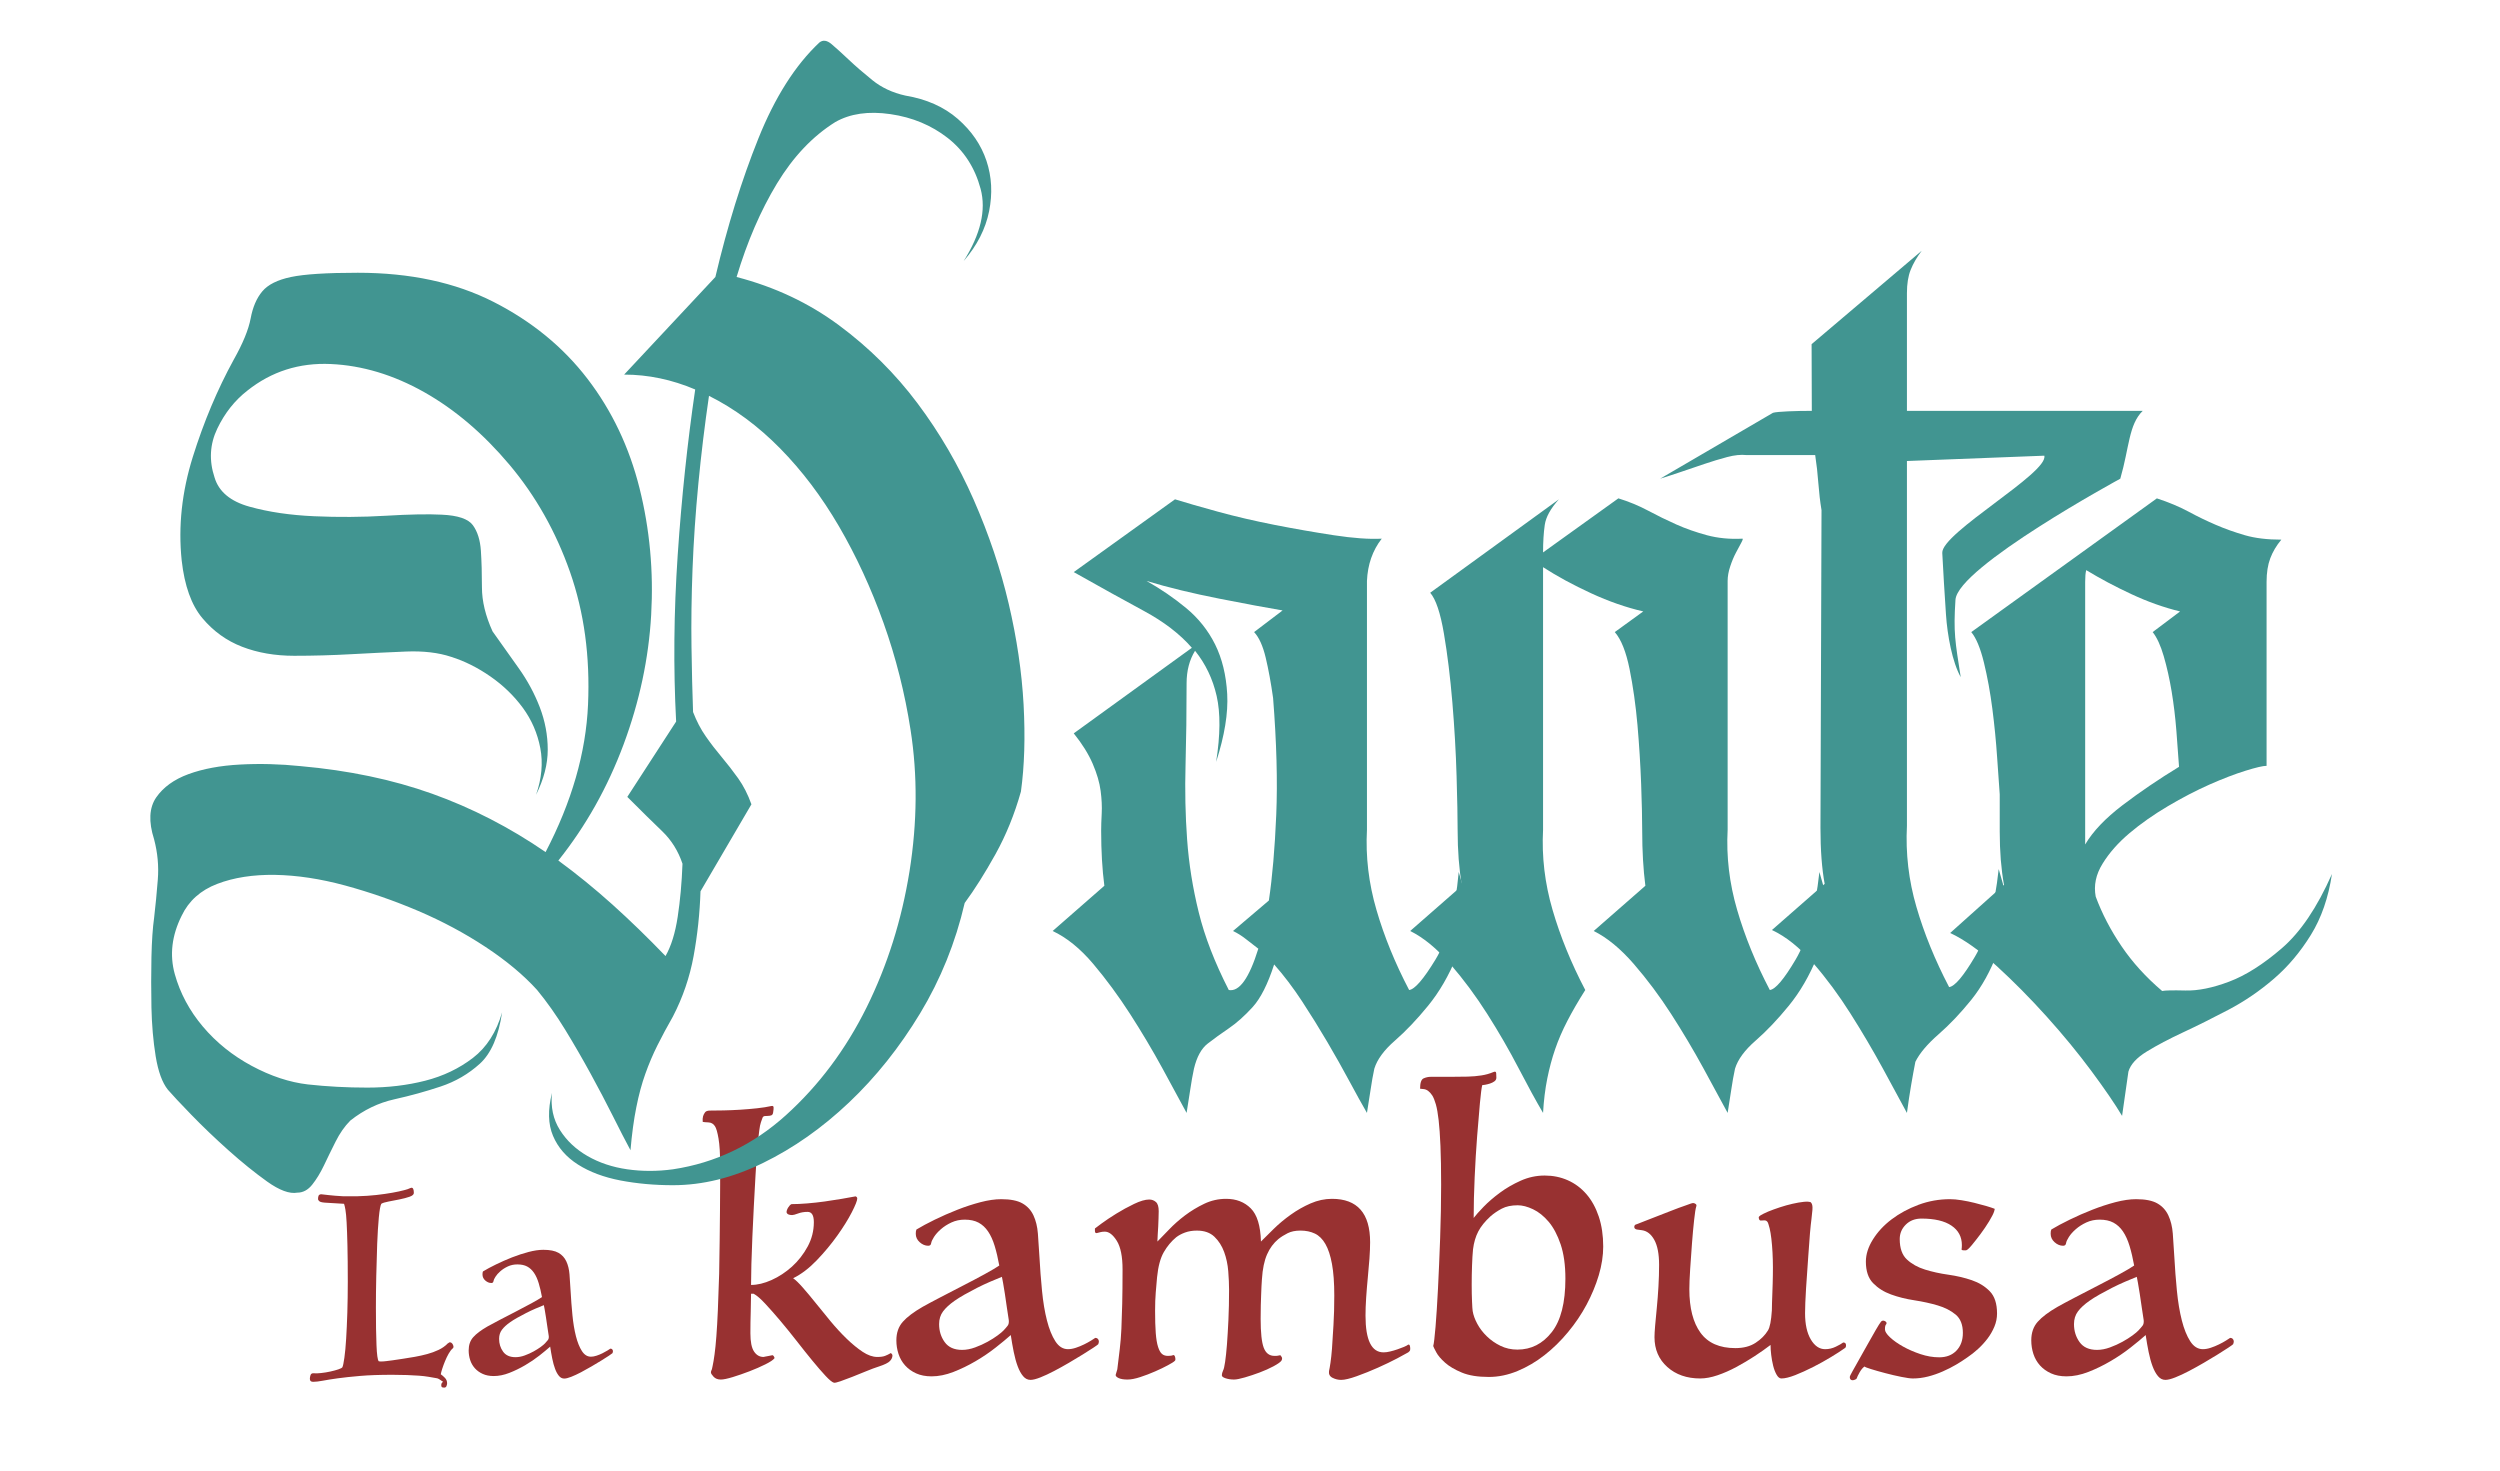
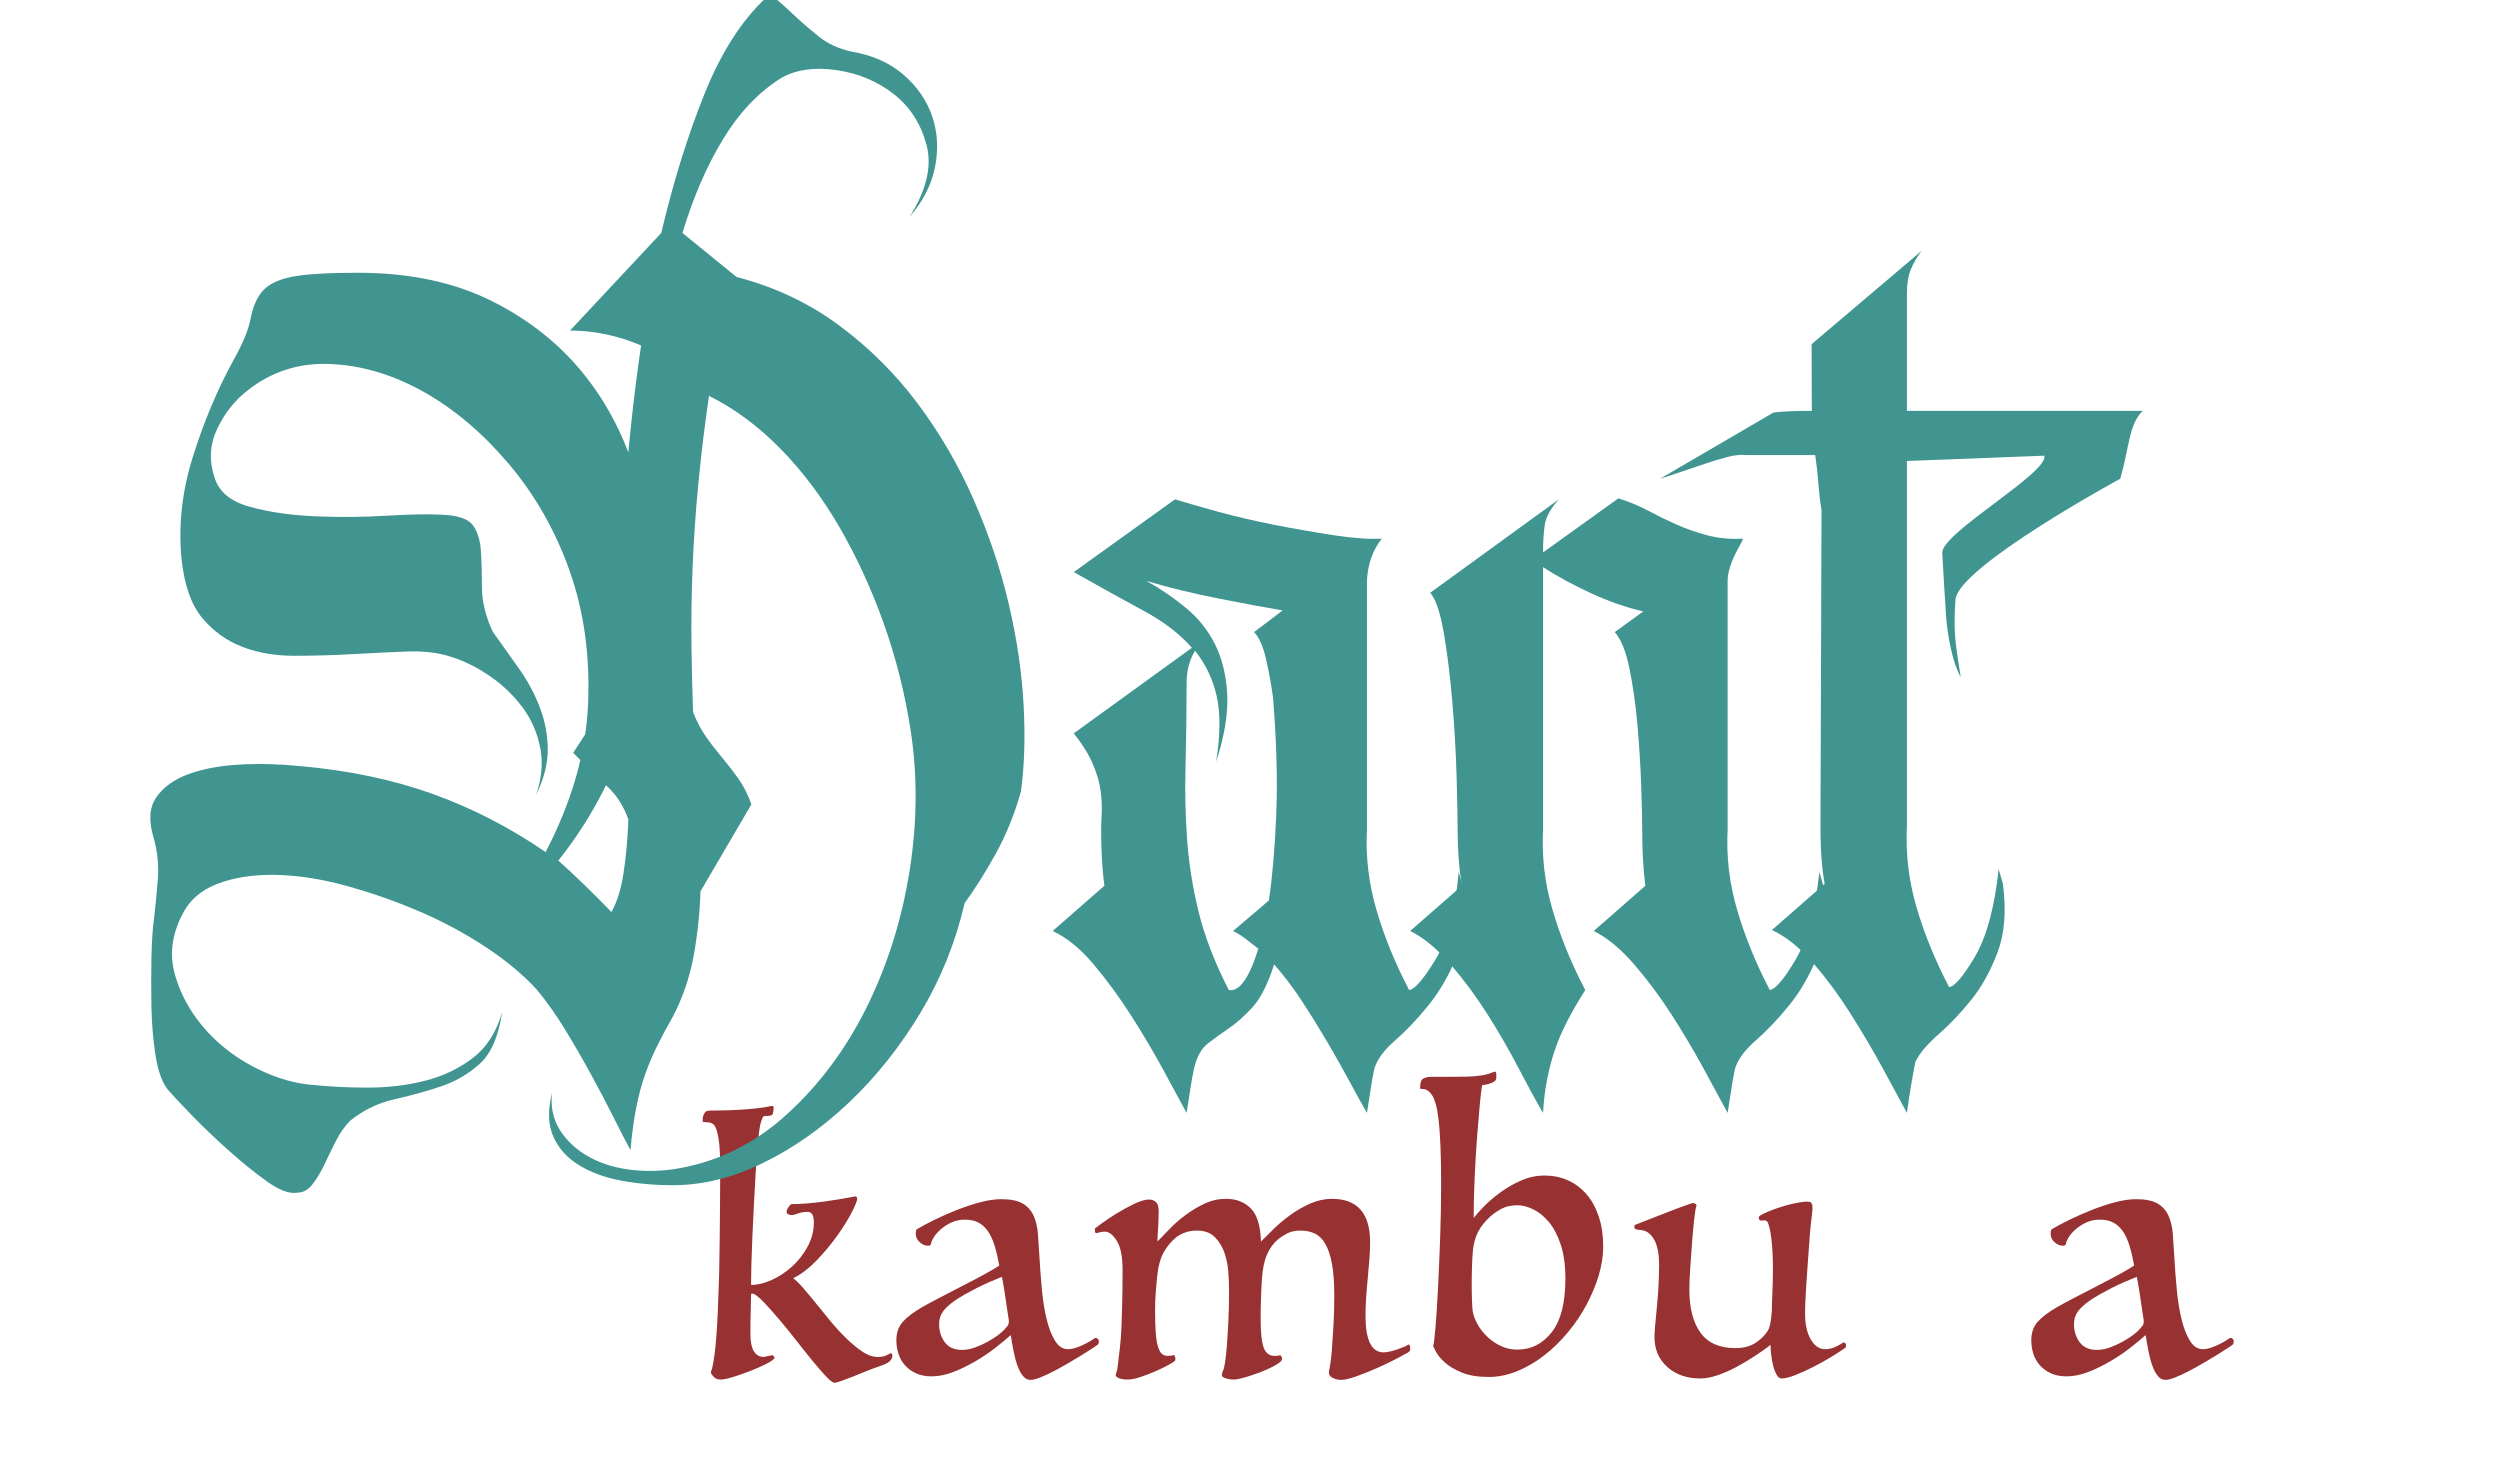
<svg xmlns="http://www.w3.org/2000/svg" style="fill-rule:evenodd;clip-rule:evenodd;stroke-linejoin:round;stroke-miterlimit:2;" xml:space="preserve" version="1.1" viewBox="0 0 119 70" height="100%" width="100%">
-   <rect style="fill:none;" height="70" width="118.864" y="0" x="0" id="Tavola-da-disegno1" />
  <g>
-     <path style="fill:#983131;fill-rule:nonzero;" d="M15.574,57.253c-0.194,-0.008 -0.314,-0.03 -0.363,-0.066c-0.048,-0.036 -0.072,-0.074 -0.072,-0.114c-0,-0.055 0.007,-0.105 0.022,-0.149c0.015,-0.044 0.056,-0.07 0.123,-0.078c0.082,0.008 0.206,0.022 0.373,0.042c0.168,0.02 0.392,0.038 0.675,0.054l0.669,-0c0.327,-0.008 0.631,-0.028 0.914,-0.06c0.282,-0.032 0.535,-0.068 0.758,-0.108c0.223,-0.04 0.409,-0.08 0.558,-0.12c0.148,-0.04 0.252,-0.075 0.312,-0.107l0.011,-0c0.007,-0 0.013,-0.002 0.017,-0.006c0.003,-0.004 0.009,-0.006 0.017,-0.006c0.074,-0 0.111,0.083 0.111,0.251c0,0.072 -0.069,0.132 -0.206,0.18c-0.138,0.047 -0.296,0.089 -0.474,0.125c-0.178,0.036 -0.353,0.07 -0.524,0.102c-0.171,0.032 -0.286,0.068 -0.346,0.108c-0.044,0.08 -0.083,0.297 -0.117,0.652c-0.033,0.355 -0.059,0.774 -0.078,1.257c-0.018,0.483 -0.033,0.995 -0.044,1.538c-0.012,0.543 -0.017,1.041 -0.017,1.496c-0,0.735 0.009,1.329 0.028,1.784c0.018,0.455 0.054,0.71 0.106,0.766c0.022,0.008 0.063,0.012 0.122,0.012c0.067,-0 0.147,-0.006 0.24,-0.018c0.093,-0.012 0.187,-0.024 0.284,-0.036c0.097,-0.012 0.192,-0.026 0.285,-0.042c0.093,-0.016 0.172,-0.028 0.239,-0.036c0.171,-0.024 0.355,-0.054 0.552,-0.09c0.197,-0.035 0.392,-0.079 0.586,-0.131c0.193,-0.052 0.373,-0.118 0.54,-0.198c0.168,-0.079 0.31,-0.179 0.43,-0.299c0.007,-0.016 0.012,-0.022 0.016,-0.018c0.004,0.004 0.009,0.002 0.017,-0.006c0.03,-0.032 0.063,-0.044 0.1,-0.036c0.038,0.008 0.069,0.03 0.095,0.066c0.026,0.036 0.043,0.076 0.05,0.12c0.008,0.044 -0.004,0.077 -0.033,0.101c-0.067,0.056 -0.132,0.14 -0.195,0.252c-0.063,0.112 -0.121,0.231 -0.173,0.359c-0.052,0.128 -0.097,0.249 -0.134,0.365c-0.037,0.116 -0.059,0.202 -0.067,0.257c0.06,0.04 0.125,0.096 0.195,0.168c0.071,0.072 0.106,0.16 0.106,0.263c0,0.032 -0.009,0.074 -0.028,0.126c-0.018,0.052 -0.057,0.078 -0.117,0.078c-0.015,-0 -0.041,-0.004 -0.078,-0.012c-0.037,-0.008 -0.055,-0.044 -0.055,-0.108c-0,-0.072 0.029,-0.124 0.089,-0.156c-0.03,-0.016 -0.071,-0.043 -0.123,-0.083c-0.052,-0.04 -0.104,-0.068 -0.156,-0.084c-0.134,-0.024 -0.272,-0.048 -0.413,-0.072c-0.141,-0.024 -0.295,-0.042 -0.462,-0.054c-0.167,-0.012 -0.355,-0.022 -0.563,-0.03c-0.208,-0.008 -0.443,-0.012 -0.703,-0.012c-0.602,0 -1.113,0.018 -1.533,0.054c-0.42,0.036 -0.775,0.074 -1.065,0.114c-0.289,0.04 -0.527,0.078 -0.713,0.114c-0.186,0.035 -0.338,0.053 -0.457,0.053c-0.104,0 -0.156,-0.047 -0.156,-0.143c-0,-0.056 0.011,-0.116 0.033,-0.18c0.022,-0.064 0.074,-0.091 0.156,-0.084c0.089,0.009 0.206,0.005 0.351,-0.012c0.145,-0.015 0.29,-0.039 0.435,-0.071c0.145,-0.032 0.272,-0.066 0.379,-0.102c0.108,-0.036 0.173,-0.07 0.195,-0.102c0.03,-0.064 0.062,-0.215 0.095,-0.455c0.034,-0.239 0.062,-0.54 0.084,-0.903c0.022,-0.363 0.041,-0.776 0.056,-1.239c0.014,-0.463 0.022,-0.954 0.022,-1.473c-0,-0.702 -0.006,-1.28 -0.017,-1.735c-0.011,-0.455 -0.024,-0.818 -0.039,-1.09c-0.015,-0.271 -0.033,-0.47 -0.056,-0.598c-0.022,-0.128 -0.044,-0.223 -0.066,-0.287l-0.803,-0.048Z" />
-     <path style="fill:#983131;fill-rule:nonzero;" d="M26.121,63.597c-0.022,-0.136 -0.045,-0.283 -0.067,-0.443c-0.022,-0.16 -0.045,-0.311 -0.067,-0.455c-0.022,-0.143 -0.043,-0.267 -0.061,-0.371c-0.019,-0.103 -0.032,-0.171 -0.039,-0.203c-0.119,0.048 -0.253,0.103 -0.402,0.167c-0.149,0.064 -0.297,0.134 -0.445,0.21c-0.149,0.076 -0.291,0.151 -0.424,0.227c-0.134,0.076 -0.246,0.146 -0.335,0.21c-0.171,0.119 -0.301,0.239 -0.39,0.359c-0.089,0.119 -0.134,0.263 -0.134,0.431c0,0.231 0.063,0.435 0.19,0.61c0.126,0.176 0.323,0.263 0.591,0.263c0.141,0 0.288,-0.027 0.44,-0.083c0.152,-0.056 0.294,-0.12 0.424,-0.192c0.13,-0.072 0.243,-0.144 0.34,-0.215c0.096,-0.072 0.163,-0.128 0.2,-0.168c0.06,-0.064 0.106,-0.118 0.14,-0.161c0.033,-0.044 0.046,-0.106 0.039,-0.186m-0.323,-1.855c-0.045,-0.248 -0.097,-0.469 -0.157,-0.665c-0.059,-0.195 -0.133,-0.359 -0.223,-0.49c-0.089,-0.132 -0.197,-0.232 -0.323,-0.3c-0.126,-0.068 -0.282,-0.101 -0.468,-0.101c-0.164,-0 -0.314,0.031 -0.452,0.095c-0.137,0.064 -0.256,0.14 -0.356,0.228c-0.101,0.087 -0.179,0.175 -0.234,0.263c-0.056,0.088 -0.088,0.156 -0.095,0.204c-0.008,0.064 -0.041,0.095 -0.101,0.095c-0.104,0 -0.2,-0.04 -0.29,-0.119c-0.089,-0.08 -0.133,-0.176 -0.133,-0.288c-0,-0.064 0.007,-0.111 0.022,-0.143c0.171,-0.104 0.379,-0.216 0.624,-0.335c0.246,-0.12 0.5,-0.232 0.764,-0.336c0.264,-0.103 0.526,-0.189 0.786,-0.257c0.26,-0.068 0.494,-0.102 0.702,-0.102c0.313,0 0.552,0.048 0.72,0.144c0.167,0.096 0.291,0.231 0.373,0.407c0.082,0.175 0.132,0.381 0.151,0.616c0.018,0.236 0.035,0.489 0.05,0.76c0.022,0.407 0.052,0.8 0.089,1.179c0.037,0.38 0.093,0.715 0.167,1.006c0.074,0.291 0.169,0.527 0.284,0.706c0.116,0.18 0.259,0.27 0.43,0.27c0.081,-0 0.171,-0.016 0.267,-0.048c0.097,-0.032 0.19,-0.07 0.279,-0.114c0.089,-0.044 0.169,-0.088 0.24,-0.132c0.07,-0.044 0.117,-0.073 0.139,-0.09c0.067,0 0.108,0.036 0.123,0.108c-0,0.04 -0.008,0.076 -0.023,0.108c-0.015,0.016 -0.07,0.056 -0.167,0.12c-0.097,0.063 -0.215,0.139 -0.357,0.227c-0.141,0.088 -0.297,0.182 -0.468,0.281c-0.171,0.1 -0.34,0.194 -0.507,0.282c-0.167,0.088 -0.322,0.159 -0.463,0.215c-0.141,0.056 -0.253,0.084 -0.334,0.084c-0.097,-0 -0.181,-0.042 -0.251,-0.126c-0.071,-0.084 -0.132,-0.195 -0.184,-0.335c-0.052,-0.14 -0.097,-0.301 -0.134,-0.485c-0.037,-0.183 -0.071,-0.375 -0.1,-0.574c-0.134,0.119 -0.305,0.261 -0.513,0.425c-0.208,0.163 -0.435,0.317 -0.68,0.46c-0.246,0.144 -0.496,0.266 -0.753,0.366c-0.256,0.1 -0.503,0.149 -0.741,0.149c-0.201,0 -0.376,-0.034 -0.524,-0.102c-0.149,-0.067 -0.273,-0.157 -0.374,-0.269c-0.1,-0.112 -0.174,-0.241 -0.223,-0.389c-0.048,-0.148 -0.072,-0.301 -0.072,-0.461c-0,-0.255 0.072,-0.465 0.217,-0.628c0.145,-0.164 0.37,-0.333 0.675,-0.509c0.141,-0.08 0.338,-0.185 0.591,-0.317c0.252,-0.132 0.511,-0.265 0.775,-0.401c0.263,-0.136 0.508,-0.265 0.735,-0.389c0.227,-0.124 0.392,-0.222 0.497,-0.293" />
    <path style="fill:#983131;fill-rule:nonzero;" d="M35.75,61.583c0,0.224 -0.005,0.504 -0.015,0.84c-0.011,0.336 -0.016,0.684 -0.016,1.042c0,0.403 0.057,0.692 0.172,0.865c0.115,0.174 0.266,0.261 0.454,0.261c0.01,-0 0.036,-0.006 0.078,-0.017c0.042,-0.011 0.086,-0.02 0.133,-0.025c0.047,-0.006 0.092,-0.014 0.133,-0.026c0.042,-0.011 0.068,-0.016 0.079,-0.016c0.02,-0 0.044,0.019 0.07,0.059c0.026,0.039 0.034,0.07 0.023,0.092c-0.062,0.078 -0.206,0.174 -0.43,0.285c-0.224,0.112 -0.475,0.222 -0.751,0.328c-0.277,0.107 -0.543,0.199 -0.798,0.277c-0.256,0.078 -0.446,0.118 -0.571,0.118c-0.147,-0 -0.261,-0.045 -0.345,-0.135c-0.083,-0.089 -0.125,-0.156 -0.125,-0.201c0,-0.034 0.003,-0.056 0.008,-0.067c0.005,-0.011 0.01,-0.023 0.016,-0.034c0.005,-0.011 0.013,-0.031 0.023,-0.059c0.01,-0.028 0.021,-0.075 0.031,-0.142c0.032,-0.146 0.063,-0.334 0.094,-0.563c0.032,-0.23 0.06,-0.516 0.086,-0.857c0.026,-0.342 0.05,-0.756 0.071,-1.243c0.02,-0.488 0.041,-1.068 0.062,-1.739c0.011,-0.527 0.019,-1.045 0.024,-1.555c0.005,-0.509 0.01,-0.988 0.015,-1.436c0.006,-0.448 0.008,-0.86 0.008,-1.235l0,-0.949c0,-0.538 -0.026,-0.958 -0.078,-1.26c-0.052,-0.303 -0.109,-0.498 -0.172,-0.588c-0.073,-0.112 -0.175,-0.171 -0.305,-0.177c-0.131,-0.005 -0.222,-0.014 -0.274,-0.025c-0.011,-0.101 -0.005,-0.19 0.016,-0.269c0.02,-0.067 0.052,-0.128 0.094,-0.185c0.041,-0.055 0.119,-0.084 0.234,-0.084c0.188,0 0.407,-0.002 0.658,-0.008c0.25,-0.005 0.511,-0.017 0.782,-0.033c0.271,-0.017 0.537,-0.04 0.798,-0.068c0.261,-0.028 0.49,-0.064 0.689,-0.109c0.062,-0.011 0.096,0.008 0.101,0.059c0.005,0.05 -0.002,0.137 -0.023,0.26c-0.011,0.067 -0.039,0.11 -0.086,0.126c-0.047,0.017 -0.099,0.026 -0.157,0.026c-0.057,-0 -0.109,0.002 -0.156,0.008c-0.047,0.006 -0.081,0.031 -0.102,0.076c-0.021,0.056 -0.047,0.128 -0.078,0.218c-0.032,0.09 -0.058,0.218 -0.078,0.386c-0.032,0.225 -0.063,0.524 -0.094,0.899c-0.031,0.376 -0.06,0.793 -0.086,1.252c-0.026,0.459 -0.053,0.941 -0.079,1.445c-0.026,0.504 -0.049,0.991 -0.07,1.461c-0.021,0.471 -0.037,0.908 -0.047,1.311c-0.011,0.403 -0.016,0.734 -0.016,0.991c0.303,0 0.629,-0.078 0.979,-0.235c0.349,-0.157 0.672,-0.37 0.97,-0.638c0.297,-0.269 0.545,-0.586 0.743,-0.95c0.198,-0.363 0.297,-0.753 0.297,-1.167c0,-0.325 -0.099,-0.488 -0.297,-0.488c-0.167,0 -0.318,0.025 -0.454,0.076c-0.135,0.05 -0.229,0.076 -0.282,0.076c-0.156,-0 -0.245,-0.045 -0.266,-0.135c0,-0.067 0.026,-0.143 0.079,-0.227c0.052,-0.084 0.104,-0.137 0.156,-0.159c0.219,-0 0.467,-0.011 0.743,-0.034c0.277,-0.022 0.556,-0.053 0.838,-0.092c0.281,-0.039 0.553,-0.081 0.814,-0.126c0.26,-0.045 0.479,-0.084 0.657,-0.118c0.052,0.023 0.078,0.056 0.078,0.101c-0,0.101 -0.086,0.319 -0.258,0.655c-0.172,0.336 -0.402,0.706 -0.689,1.109c-0.287,0.403 -0.613,0.796 -0.978,1.176c-0.365,0.381 -0.741,0.667 -1.127,0.857c0.115,0.078 0.267,0.224 0.454,0.437c0.188,0.213 0.394,0.459 0.618,0.739c0.225,0.28 0.462,0.571 0.712,0.874c0.251,0.302 0.506,0.579 0.767,0.831c0.261,0.252 0.514,0.46 0.759,0.622c0.245,0.162 0.478,0.244 0.697,0.244c0.156,-0 0.279,-0.017 0.367,-0.051c0.089,-0.033 0.18,-0.078 0.274,-0.134c0.052,0.033 0.079,0.073 0.079,0.117c-0,0.09 -0.04,0.177 -0.118,0.261c-0.078,0.084 -0.253,0.171 -0.524,0.26c-0.177,0.056 -0.381,0.132 -0.61,0.227c-0.23,0.095 -0.452,0.185 -0.666,0.269c-0.213,0.084 -0.401,0.154 -0.563,0.21c-0.162,0.056 -0.263,0.078 -0.305,0.067c-0.084,-0.023 -0.217,-0.132 -0.399,-0.327c-0.183,-0.196 -0.391,-0.437 -0.626,-0.723c-0.235,-0.286 -0.485,-0.599 -0.751,-0.941c-0.266,-0.341 -0.527,-0.663 -0.783,-0.966c-0.256,-0.302 -0.493,-0.571 -0.712,-0.806c-0.219,-0.236 -0.401,-0.392 -0.547,-0.471l-0.126,0Z" />
    <path style="fill:#983131;fill-rule:nonzero;" d="M48.019,62.843c-0.031,-0.19 -0.062,-0.397 -0.094,-0.621c-0.031,-0.224 -0.062,-0.437 -0.093,-0.639c-0.032,-0.201 -0.06,-0.375 -0.086,-0.521c-0.026,-0.145 -0.045,-0.24 -0.055,-0.285c-0.167,0.067 -0.355,0.146 -0.564,0.235c-0.208,0.09 -0.417,0.188 -0.626,0.294c-0.208,0.107 -0.406,0.213 -0.594,0.319c-0.188,0.107 -0.344,0.205 -0.47,0.294c-0.24,0.168 -0.422,0.336 -0.548,0.504c-0.125,0.168 -0.187,0.37 -0.187,0.605c-0,0.325 0.088,0.611 0.266,0.857c0.177,0.246 0.454,0.37 0.829,0.37c0.198,-0 0.405,-0.04 0.618,-0.118c0.214,-0.078 0.412,-0.168 0.595,-0.269c0.183,-0.101 0.342,-0.202 0.477,-0.302c0.136,-0.101 0.23,-0.179 0.282,-0.236c0.084,-0.089 0.149,-0.165 0.196,-0.226c0.047,-0.062 0.065,-0.149 0.054,-0.261m-0.453,-2.604c-0.063,-0.347 -0.136,-0.658 -0.219,-0.932c-0.084,-0.275 -0.188,-0.504 -0.314,-0.689c-0.125,-0.185 -0.276,-0.325 -0.453,-0.42c-0.178,-0.095 -0.397,-0.143 -0.658,-0.143c-0.229,0 -0.44,0.045 -0.633,0.134c-0.193,0.09 -0.36,0.196 -0.501,0.32c-0.141,0.123 -0.25,0.246 -0.329,0.369c-0.078,0.124 -0.122,0.219 -0.133,0.286c-0.01,0.09 -0.057,0.134 -0.141,0.134c-0.146,0 -0.281,-0.056 -0.406,-0.168c-0.126,-0.112 -0.188,-0.246 -0.188,-0.403c-0,-0.09 0.01,-0.157 0.031,-0.202c0.24,-0.145 0.532,-0.302 0.876,-0.47c0.345,-0.168 0.702,-0.325 1.072,-0.47c0.37,-0.146 0.738,-0.266 1.104,-0.362c0.365,-0.095 0.693,-0.142 0.986,-0.142c0.438,-0 0.774,0.067 1.009,0.201c0.235,0.134 0.409,0.325 0.524,0.571c0.115,0.247 0.185,0.535 0.211,0.866c0.026,0.33 0.05,0.686 0.071,1.067c0.031,0.571 0.073,1.123 0.125,1.654c0.052,0.532 0.13,1.003 0.235,1.412c0.104,0.409 0.237,0.739 0.399,0.991c0.161,0.252 0.362,0.378 0.602,0.378c0.115,0 0.24,-0.022 0.376,-0.067c0.135,-0.045 0.266,-0.098 0.391,-0.16c0.125,-0.061 0.237,-0.123 0.337,-0.185c0.099,-0.061 0.164,-0.103 0.195,-0.126c0.094,0 0.151,0.051 0.172,0.152c0,0.056 -0.01,0.106 -0.031,0.151c-0.021,0.022 -0.099,0.078 -0.235,0.168c-0.135,0.09 -0.302,0.196 -0.501,0.319c-0.198,0.124 -0.417,0.255 -0.657,0.395c-0.24,0.14 -0.477,0.272 -0.712,0.395c-0.235,0.123 -0.451,0.224 -0.649,0.302c-0.198,0.078 -0.355,0.118 -0.47,0.118c-0.135,-0 -0.253,-0.059 -0.352,-0.177c-0.099,-0.117 -0.185,-0.274 -0.258,-0.47c-0.073,-0.196 -0.136,-0.423 -0.188,-0.68c-0.052,-0.258 -0.099,-0.527 -0.141,-0.807c-0.188,0.168 -0.428,0.367 -0.72,0.596c-0.292,0.23 -0.61,0.446 -0.954,0.647c-0.344,0.202 -0.697,0.373 -1.056,0.513c-0.361,0.14 -0.707,0.21 -1.041,0.21c-0.282,-0 -0.527,-0.048 -0.736,-0.143c-0.209,-0.095 -0.383,-0.221 -0.524,-0.378c-0.141,-0.157 -0.245,-0.339 -0.313,-0.546c-0.068,-0.207 -0.102,-0.423 -0.102,-0.647c0,-0.358 0.102,-0.652 0.306,-0.882c0.203,-0.23 0.519,-0.468 0.946,-0.714c0.198,-0.112 0.475,-0.26 0.83,-0.445c0.354,-0.185 0.717,-0.373 1.087,-0.563c0.371,-0.19 0.715,-0.372 1.033,-0.546c0.318,-0.174 0.55,-0.311 0.697,-0.412" />
    <path style="fill:#983131;fill-rule:nonzero;" d="M67.049,64.003c0.031,-0 0.052,0.019 0.062,0.058c0.011,0.04 0.016,0.087 0.016,0.143c-0,0.056 -0.011,0.093 -0.031,0.109c-0.021,0.017 -0.042,0.037 -0.063,0.059c-0.073,0.045 -0.248,0.14 -0.524,0.286c-0.277,0.146 -0.585,0.294 -0.923,0.445c-0.34,0.151 -0.674,0.286 -1.002,0.403c-0.329,0.118 -0.577,0.177 -0.744,0.177c-0.146,-0 -0.284,-0.034 -0.414,-0.101c-0.131,-0.067 -0.185,-0.174 -0.165,-0.319c0.021,-0.09 0.045,-0.224 0.071,-0.404c0.026,-0.179 0.049,-0.397 0.07,-0.655c0.021,-0.324 0.045,-0.7 0.071,-1.125c0.026,-0.426 0.039,-0.896 0.039,-1.412c-0,-0.605 -0.037,-1.106 -0.11,-1.504c-0.073,-0.397 -0.177,-0.714 -0.313,-0.949c-0.135,-0.235 -0.302,-0.4 -0.5,-0.495c-0.199,-0.095 -0.428,-0.143 -0.689,-0.143c-0.24,-0 -0.444,0.042 -0.61,0.126c-0.167,0.084 -0.313,0.176 -0.439,0.277c-0.229,0.191 -0.409,0.434 -0.539,0.731c-0.131,0.297 -0.212,0.686 -0.243,1.168c-0.01,0.123 -0.018,0.246 -0.023,0.369c-0.006,0.124 -0.011,0.258 -0.016,0.403c-0.005,0.146 -0.011,0.309 -0.016,0.488c-0.005,0.179 -0.007,0.392 -0.007,0.638c-0,0.661 0.049,1.12 0.148,1.378c0.099,0.258 0.269,0.386 0.509,0.386c0.083,0 0.135,-0.002 0.156,-0.008c0.021,-0.006 0.063,-0.014 0.125,-0.025c0.021,0.022 0.042,0.05 0.063,0.084c0.031,0.056 0.026,0.117 -0.016,0.184c-0.052,0.067 -0.177,0.154 -0.375,0.261c-0.198,0.106 -0.418,0.204 -0.657,0.294c-0.241,0.09 -0.475,0.168 -0.705,0.235c-0.229,0.067 -0.401,0.101 -0.516,0.101c-0.146,-0 -0.279,-0.02 -0.399,-0.059c-0.12,-0.039 -0.18,-0.087 -0.18,-0.143c-0,-0.067 0.021,-0.145 0.062,-0.235c0.032,-0.056 0.063,-0.19 0.094,-0.403c0.032,-0.213 0.06,-0.487 0.087,-0.823c0.025,-0.337 0.049,-0.726 0.07,-1.168c0.021,-0.442 0.031,-0.921 0.031,-1.437c0,-0.268 -0.013,-0.565 -0.039,-0.89c-0.026,-0.325 -0.091,-0.63 -0.196,-0.916c-0.104,-0.285 -0.258,-0.526 -0.461,-0.722c-0.204,-0.196 -0.483,-0.294 -0.837,-0.294c-0.209,-0 -0.397,0.031 -0.564,0.092c-0.167,0.062 -0.308,0.138 -0.422,0.227c-0.23,0.191 -0.426,0.426 -0.587,0.706c-0.162,0.28 -0.269,0.678 -0.321,1.193c-0.021,0.235 -0.042,0.478 -0.063,0.73c-0.021,0.252 -0.031,0.541 -0.031,0.866c0,0.425 0.01,0.778 0.031,1.058c0.021,0.28 0.058,0.502 0.11,0.664c0.052,0.162 0.115,0.274 0.188,0.336c0.072,0.062 0.166,0.092 0.281,0.092c0.115,0 0.193,-0.011 0.235,-0.033c0.052,-0.023 0.089,0.011 0.11,0.1c0.02,0.09 0.015,0.146 -0.016,0.168c-0.042,0.045 -0.151,0.115 -0.329,0.21c-0.177,0.096 -0.38,0.194 -0.61,0.294c-0.229,0.101 -0.464,0.191 -0.704,0.269c-0.24,0.079 -0.444,0.118 -0.61,0.118c-0.178,-0 -0.316,-0.023 -0.415,-0.067c-0.099,-0.045 -0.149,-0.096 -0.149,-0.151c0,-0.012 0.011,-0.048 0.032,-0.11c0.02,-0.061 0.036,-0.114 0.047,-0.159c0.041,-0.347 0.08,-0.669 0.117,-0.966c0.036,-0.297 0.062,-0.619 0.078,-0.967c0.016,-0.346 0.029,-0.744 0.039,-1.192c0.01,-0.448 0.016,-0.992 0.016,-1.63c-0,-0.616 -0.092,-1.07 -0.274,-1.361c-0.183,-0.291 -0.373,-0.437 -0.571,-0.437c-0.084,0 -0.154,0.009 -0.211,0.025c-0.058,0.017 -0.113,0.032 -0.165,0.042c-0.062,0.012 -0.094,-0.022 -0.094,-0.1l0,-0.118c0.011,-0.011 0.115,-0.09 0.313,-0.235c0.198,-0.146 0.433,-0.303 0.705,-0.471c0.271,-0.168 0.552,-0.321 0.845,-0.462c0.292,-0.14 0.532,-0.21 0.72,-0.21c0.125,0 0.231,0.04 0.32,0.118c0.089,0.078 0.133,0.224 0.133,0.437c0,0.1 -0.003,0.213 -0.008,0.336c-0.005,0.123 -0.01,0.252 -0.015,0.386c-0.006,0.135 -0.014,0.266 -0.024,0.395c-0.01,0.129 -0.015,0.238 -0.015,0.328c0.146,-0.146 0.331,-0.336 0.555,-0.572c0.224,-0.235 0.477,-0.459 0.759,-0.672c0.282,-0.212 0.587,-0.397 0.916,-0.554c0.328,-0.157 0.675,-0.235 1.04,-0.235c0.48,-0 0.871,0.151 1.174,0.453c0.303,0.303 0.464,0.829 0.485,1.58c0.167,-0.168 0.37,-0.37 0.611,-0.605c0.239,-0.235 0.508,-0.459 0.806,-0.672c0.297,-0.213 0.612,-0.392 0.946,-0.538c0.334,-0.145 0.673,-0.218 1.017,-0.218c1.211,-0 1.816,0.688 1.816,2.066c-0,0.224 -0.011,0.482 -0.031,0.773c-0.022,0.292 -0.047,0.597 -0.079,0.916c-0.031,0.319 -0.057,0.636 -0.078,0.949c-0.021,0.314 -0.031,0.599 -0.031,0.857c-0,1.165 0.286,1.747 0.86,1.747c0.094,0 0.198,-0.014 0.313,-0.042c0.115,-0.028 0.23,-0.061 0.345,-0.101c0.114,-0.039 0.219,-0.078 0.312,-0.117c0.094,-0.039 0.162,-0.076 0.204,-0.109l0.016,-0Z" />
    <path style="fill:#983131;fill-rule:nonzero;" d="M70.116,59.466c-0.021,0.214 -0.037,0.472 -0.047,0.774c-0.011,0.302 -0.016,0.604 -0.016,0.906c0,0.302 0.005,0.572 0.016,0.811c0.01,0.239 0.02,0.39 0.031,0.453c0.031,0.189 0.104,0.39 0.219,0.604c0.115,0.214 0.266,0.412 0.454,0.594c0.188,0.183 0.404,0.334 0.649,0.453c0.245,0.12 0.514,0.18 0.806,0.18c0.658,-0 1.203,-0.277 1.636,-0.831c0.433,-0.553 0.649,-1.402 0.649,-2.548c0,-0.641 -0.076,-1.185 -0.227,-1.632c-0.151,-0.446 -0.342,-0.805 -0.571,-1.076c-0.23,-0.27 -0.477,-0.468 -0.743,-0.594c-0.266,-0.126 -0.509,-0.189 -0.728,-0.189c-0.303,0 -0.556,0.054 -0.759,0.16c-0.203,0.108 -0.383,0.23 -0.54,0.368c-0.261,0.24 -0.454,0.479 -0.579,0.718c-0.125,0.239 -0.209,0.522 -0.25,0.849m-2.52,-7.643c0,-0.277 0.055,-0.441 0.164,-0.491c0.11,-0.05 0.227,-0.076 0.353,-0.076l0.962,0c0.287,0 0.548,-0.003 0.782,-0.009c0.235,-0.006 0.454,-0.025 0.658,-0.057c0.203,-0.031 0.393,-0.085 0.571,-0.16c0.083,-0.038 0.128,-0.019 0.133,0.056c0.005,0.076 0.008,0.145 0.008,0.208c-0,0.076 -0.032,0.135 -0.094,0.179c-0.063,0.045 -0.133,0.079 -0.211,0.104c-0.079,0.025 -0.154,0.044 -0.227,0.057c-0.073,0.012 -0.12,0.019 -0.141,0.019c-0.032,0.126 -0.068,0.412 -0.11,0.858c-0.041,0.447 -0.086,0.975 -0.133,1.586c-0.047,0.61 -0.086,1.258 -0.117,1.944c-0.031,0.685 -0.047,1.33 -0.047,1.934c0.094,-0.126 0.25,-0.302 0.469,-0.528c0.22,-0.227 0.478,-0.45 0.775,-0.67c0.297,-0.22 0.628,-0.412 0.994,-0.576c0.365,-0.163 0.746,-0.245 1.142,-0.245c0.397,-0 0.764,0.075 1.103,0.226c0.339,0.151 0.634,0.371 0.885,0.661c0.25,0.289 0.446,0.645 0.587,1.066c0.14,0.422 0.211,0.896 0.211,1.425c-0,0.44 -0.071,0.896 -0.211,1.368c-0.141,0.472 -0.335,0.937 -0.579,1.397c-0.246,0.459 -0.54,0.896 -0.885,1.311c-0.344,0.416 -0.717,0.781 -1.119,1.095c-0.401,0.315 -0.829,0.566 -1.283,0.755c-0.454,0.188 -0.91,0.283 -1.369,0.283c-0.522,0 -0.95,-0.069 -1.283,-0.208c-0.334,-0.138 -0.601,-0.295 -0.798,-0.471c-0.199,-0.177 -0.34,-0.343 -0.423,-0.501c-0.084,-0.157 -0.131,-0.254 -0.141,-0.292c0.032,-0.113 0.068,-0.418 0.11,-0.916c0.041,-0.496 0.08,-1.107 0.117,-1.83c0.037,-0.724 0.07,-1.519 0.102,-2.388c0.031,-0.868 0.047,-1.717 0.047,-2.547c-0,-0.73 -0.011,-1.343 -0.032,-1.84c-0.021,-0.497 -0.049,-0.906 -0.086,-1.227c-0.036,-0.321 -0.081,-0.572 -0.133,-0.755c-0.052,-0.182 -0.109,-0.324 -0.172,-0.425c-0.125,-0.188 -0.261,-0.289 -0.407,-0.302l-0.172,-0.018Z" />
    <path style="fill:#983131;fill-rule:nonzero;" d="M77.909,58.525c-0.084,-0.022 -0.123,-0.067 -0.117,-0.134c0.005,-0.067 0.044,-0.106 0.117,-0.118c0.031,-0.011 0.13,-0.05 0.297,-0.117c0.167,-0.067 0.368,-0.146 0.603,-0.235c0.234,-0.09 0.48,-0.185 0.735,-0.286c0.256,-0.101 0.483,-0.185 0.681,-0.252c0.125,-0.045 0.211,-0.076 0.258,-0.093c0.047,-0.016 0.086,-0.025 0.118,-0.025c0.031,0 0.067,0.015 0.109,0.042c0.042,0.028 0.052,0.07 0.031,0.126c-0.031,0.09 -0.065,0.303 -0.101,0.639c-0.037,0.336 -0.071,0.708 -0.102,1.117c-0.031,0.409 -0.06,0.815 -0.086,1.218c-0.026,0.403 -0.039,0.723 -0.039,0.958c-0,0.896 0.177,1.588 0.532,2.075c0.354,0.487 0.908,0.73 1.659,0.73c0.386,0 0.706,-0.084 0.962,-0.252c0.256,-0.167 0.451,-0.363 0.587,-0.587c0.094,-0.146 0.156,-0.465 0.188,-0.958c-0,-0.09 0.002,-0.207 0.007,-0.353c0.006,-0.145 0.011,-0.299 0.016,-0.462c0.005,-0.162 0.01,-0.319 0.016,-0.47c0.005,-0.152 0.008,-0.278 0.008,-0.378c0.01,-0.516 -0.003,-0.994 -0.04,-1.437c-0.036,-0.442 -0.091,-0.77 -0.164,-0.983c-0.031,-0.134 -0.094,-0.201 -0.187,-0.201c-0.063,-0 -0.123,0.002 -0.181,0.008c-0.057,0.006 -0.091,-0.042 -0.101,-0.143c-0,-0.033 0.031,-0.07 0.094,-0.109c0.062,-0.039 0.182,-0.098 0.36,-0.176c0.166,-0.068 0.352,-0.135 0.555,-0.202c0.204,-0.067 0.404,-0.123 0.603,-0.168c0.198,-0.045 0.375,-0.076 0.532,-0.092c0.156,-0.017 0.271,-0.009 0.344,0.025c-0,0.011 0.008,0.025 0.024,0.042c0.015,0.016 0.028,0.053 0.039,0.109c0.02,0.067 0.007,0.277 -0.039,0.63c-0.047,0.353 -0.097,0.927 -0.149,1.722c-0.042,0.549 -0.078,1.081 -0.11,1.596c-0.031,0.515 -0.047,0.907 -0.047,1.176c0,0.527 0.092,0.944 0.274,1.252c0.182,0.308 0.41,0.462 0.681,0.462c0.177,-0 0.347,-0.039 0.508,-0.118c0.162,-0.078 0.28,-0.145 0.353,-0.201c0.083,-0 0.127,0.039 0.133,0.117c0.005,0.079 -0.014,0.129 -0.055,0.151c-0.157,0.113 -0.373,0.253 -0.65,0.421c-0.276,0.168 -0.563,0.327 -0.86,0.478c-0.298,0.152 -0.582,0.28 -0.853,0.387c-0.272,0.106 -0.491,0.159 -0.657,0.159c-0.084,0 -0.16,-0.058 -0.227,-0.176c-0.068,-0.118 -0.123,-0.26 -0.165,-0.428c-0.041,-0.168 -0.073,-0.342 -0.094,-0.521c-0.021,-0.179 -0.031,-0.336 -0.031,-0.471c-0.219,0.168 -0.469,0.345 -0.751,0.53c-0.282,0.184 -0.574,0.358 -0.876,0.52c-0.303,0.163 -0.603,0.294 -0.9,0.395c-0.298,0.101 -0.571,0.151 -0.822,0.151c-0.636,0 -1.158,-0.182 -1.565,-0.546c-0.406,-0.363 -0.61,-0.837 -0.61,-1.419c0,-0.123 0.01,-0.308 0.031,-0.555c0.021,-0.246 0.047,-0.526 0.079,-0.84c0.031,-0.313 0.057,-0.649 0.078,-1.008c0.021,-0.358 0.031,-0.705 0.031,-1.041c0,-0.516 -0.076,-0.91 -0.227,-1.185c-0.151,-0.274 -0.347,-0.428 -0.587,-0.462l-0.25,-0.034Z" />
-     <path style="fill:#983131;fill-rule:nonzero;" d="M88.754,65.044c-0.084,0.056 -0.162,0.149 -0.235,0.278c-0.073,0.128 -0.12,0.226 -0.141,0.293c-0.01,0.023 -0.039,0.042 -0.086,0.059c-0.047,0.017 -0.081,0.026 -0.102,0.026c-0.093,-0 -0.14,-0.051 -0.14,-0.152c-0,-0.033 0.041,-0.123 0.125,-0.269c0.062,-0.111 0.161,-0.288 0.297,-0.529c0.136,-0.24 0.274,-0.487 0.415,-0.739c0.141,-0.252 0.271,-0.481 0.391,-0.689c0.12,-0.207 0.206,-0.344 0.258,-0.411c0.052,-0.056 0.115,-0.065 0.188,-0.026c0.073,0.04 0.094,0.087 0.063,0.143c-0.022,0.023 -0.037,0.051 -0.047,0.084c-0.011,0.034 -0.016,0.09 -0.016,0.168c0,0.101 0.081,0.227 0.243,0.378c0.161,0.151 0.367,0.297 0.618,0.437c0.25,0.14 0.527,0.26 0.829,0.361c0.303,0.101 0.6,0.152 0.892,0.152c0.345,-0 0.618,-0.107 0.822,-0.32c0.203,-0.212 0.305,-0.493 0.305,-0.84c-0,-0.392 -0.115,-0.683 -0.344,-0.874c-0.23,-0.19 -0.514,-0.336 -0.853,-0.436c-0.34,-0.101 -0.71,-0.182 -1.111,-0.244c-0.402,-0.061 -0.773,-0.154 -1.111,-0.277c-0.34,-0.123 -0.624,-0.303 -0.853,-0.538c-0.23,-0.235 -0.345,-0.577 -0.345,-1.025c0,-0.347 0.112,-0.7 0.337,-1.058c0.224,-0.359 0.521,-0.678 0.892,-0.958c0.37,-0.28 0.795,-0.509 1.275,-0.689c0.48,-0.179 0.981,-0.268 1.503,-0.268c0.156,-0 0.339,0.016 0.547,0.05c0.209,0.034 0.415,0.075 0.618,0.126c0.204,0.05 0.392,0.101 0.564,0.151c0.172,0.051 0.299,0.093 0.383,0.126c0.021,0 0.016,0.045 -0.015,0.135c-0.032,0.1 -0.11,0.254 -0.235,0.462c-0.126,0.207 -0.264,0.411 -0.415,0.613c-0.151,0.202 -0.292,0.381 -0.422,0.537c-0.131,0.157 -0.222,0.236 -0.274,0.236l-0.094,-0c-0.053,-0 -0.089,-0.011 -0.11,-0.034c0.01,-0.056 0.016,-0.129 0.016,-0.218c0,-0.392 -0.164,-0.7 -0.493,-0.924c-0.329,-0.224 -0.806,-0.337 -1.432,-0.337c-0.303,0 -0.551,0.096 -0.743,0.286c-0.193,0.191 -0.29,0.42 -0.29,0.689c0,0.437 0.115,0.762 0.344,0.974c0.23,0.213 0.517,0.373 0.861,0.479c0.344,0.107 0.715,0.188 1.111,0.244c0.397,0.056 0.767,0.143 1.111,0.26c0.345,0.118 0.632,0.294 0.861,0.53c0.229,0.235 0.344,0.588 0.344,1.058c0,0.213 -0.041,0.42 -0.125,0.622c-0.084,0.201 -0.193,0.392 -0.328,0.571c-0.136,0.179 -0.288,0.344 -0.454,0.496c-0.167,0.151 -0.334,0.283 -0.501,0.395c-0.157,0.112 -0.334,0.226 -0.532,0.344c-0.198,0.117 -0.412,0.227 -0.642,0.327c-0.229,0.101 -0.464,0.183 -0.704,0.244c-0.24,0.061 -0.48,0.092 -0.72,0.092c-0.115,0 -0.297,-0.025 -0.547,-0.075c-0.251,-0.05 -0.504,-0.109 -0.759,-0.177c-0.256,-0.067 -0.483,-0.131 -0.681,-0.193c-0.199,-0.061 -0.303,-0.103 -0.313,-0.126" />
    <path style="fill:#983131;fill-rule:nonzero;" d="M102.04,62.843c-0.032,-0.19 -0.063,-0.397 -0.094,-0.621c-0.031,-0.224 -0.063,-0.437 -0.094,-0.639c-0.031,-0.201 -0.06,-0.375 -0.086,-0.521c-0.026,-0.145 -0.045,-0.24 -0.055,-0.285c-0.167,0.067 -0.355,0.146 -0.563,0.235c-0.209,0.09 -0.418,0.188 -0.626,0.294c-0.209,0.107 -0.407,0.213 -0.595,0.319c-0.188,0.107 -0.344,0.205 -0.469,0.294c-0.24,0.168 -0.423,0.336 -0.548,0.504c-0.125,0.168 -0.188,0.37 -0.188,0.605c0,0.325 0.089,0.611 0.266,0.857c0.177,0.246 0.454,0.37 0.83,0.37c0.198,-0 0.404,-0.04 0.618,-0.118c0.213,-0.078 0.412,-0.168 0.594,-0.269c0.183,-0.101 0.342,-0.202 0.478,-0.302c0.135,-0.101 0.229,-0.179 0.281,-0.236c0.084,-0.089 0.149,-0.165 0.196,-0.226c0.047,-0.062 0.065,-0.149 0.055,-0.261m-0.454,-2.604c-0.063,-0.347 -0.136,-0.658 -0.219,-0.932c-0.084,-0.275 -0.188,-0.504 -0.313,-0.689c-0.125,-0.185 -0.277,-0.325 -0.454,-0.42c-0.177,-0.095 -0.397,-0.143 -0.657,-0.143c-0.23,0 -0.441,0.045 -0.634,0.134c-0.193,0.09 -0.36,0.196 -0.501,0.32c-0.141,0.123 -0.25,0.246 -0.328,0.369c-0.079,0.124 -0.123,0.219 -0.133,0.286c-0.011,0.09 -0.058,0.134 -0.141,0.134c-0.147,0 -0.282,-0.056 -0.407,-0.168c-0.125,-0.112 -0.188,-0.246 -0.188,-0.403c0,-0.09 0.01,-0.157 0.031,-0.202c0.24,-0.145 0.532,-0.302 0.877,-0.47c0.344,-0.168 0.701,-0.325 1.072,-0.47c0.37,-0.146 0.738,-0.266 1.103,-0.362c0.365,-0.095 0.694,-0.142 0.986,-0.142c0.438,-0 0.774,0.067 1.009,0.201c0.235,0.134 0.409,0.325 0.524,0.571c0.115,0.247 0.186,0.535 0.212,0.866c0.026,0.33 0.049,0.686 0.07,1.067c0.031,0.571 0.073,1.123 0.125,1.654c0.052,0.532 0.131,1.003 0.235,1.412c0.104,0.409 0.237,0.739 0.399,0.991c0.162,0.252 0.362,0.378 0.603,0.378c0.114,0 0.239,-0.022 0.375,-0.067c0.136,-0.045 0.266,-0.098 0.391,-0.16c0.126,-0.061 0.238,-0.123 0.337,-0.185c0.099,-0.061 0.164,-0.103 0.195,-0.126c0.094,0 0.152,0.051 0.173,0.152c-0,0.056 -0.011,0.106 -0.032,0.151c-0.021,0.022 -0.099,0.078 -0.234,0.168c-0.136,0.09 -0.303,0.196 -0.501,0.319c-0.198,0.124 -0.418,0.255 -0.657,0.395c-0.241,0.14 -0.478,0.272 -0.713,0.395c-0.234,0.123 -0.451,0.224 -0.649,0.302c-0.198,0.078 -0.355,0.118 -0.469,0.118c-0.136,-0 -0.253,-0.059 -0.353,-0.177c-0.099,-0.117 -0.185,-0.274 -0.258,-0.47c-0.073,-0.196 -0.135,-0.423 -0.188,-0.68c-0.052,-0.258 -0.099,-0.527 -0.14,-0.807c-0.188,0.168 -0.428,0.367 -0.72,0.596c-0.292,0.23 -0.61,0.446 -0.955,0.647c-0.344,0.202 -0.696,0.373 -1.056,0.513c-0.36,0.14 -0.707,0.21 -1.041,0.21c-0.282,-0 -0.527,-0.048 -0.735,-0.143c-0.209,-0.095 -0.384,-0.221 -0.525,-0.378c-0.14,-0.157 -0.245,-0.339 -0.313,-0.546c-0.067,-0.207 -0.101,-0.423 -0.101,-0.647c-0,-0.358 0.101,-0.652 0.305,-0.882c0.203,-0.23 0.519,-0.468 0.947,-0.714c0.198,-0.112 0.474,-0.26 0.829,-0.445c0.355,-0.185 0.717,-0.373 1.088,-0.563c0.37,-0.19 0.714,-0.372 1.033,-0.546c0.318,-0.174 0.55,-0.311 0.696,-0.412" />
  </g>
-   <path style="fill:#419591;fill-rule:nonzero;" d="M35.061,13.185c1.818,0.472 3.442,1.237 4.874,2.298c1.431,1.061 2.677,2.298 3.737,3.712c1.06,1.414 1.952,2.946 2.677,4.596c0.724,1.65 1.279,3.3 1.666,4.949c0.387,1.65 0.623,3.25 0.708,4.798c0.083,1.549 0.041,2.929 -0.127,4.141c-0.303,1.078 -0.707,2.071 -1.211,2.98c-0.506,0.909 -0.994,1.684 -1.466,2.323c-0.438,1.887 -1.145,3.637 -2.121,5.253c-0.977,1.616 -2.104,3.03 -3.383,4.242c-1.28,1.213 -2.644,2.172 -4.092,2.879c-1.447,0.707 -2.877,1.06 -4.292,1.06c-0.876,0 -1.709,-0.075 -2.5,-0.226c-0.791,-0.153 -1.464,-0.405 -2.02,-0.758c-0.556,-0.354 -0.952,-0.808 -1.187,-1.364c-0.236,-0.556 -0.252,-1.237 -0.05,-2.045c-0.068,0.672 0.058,1.262 0.379,1.767c0.319,0.505 0.757,0.917 1.312,1.237c0.556,0.32 1.188,0.531 1.894,0.632c0.707,0.101 1.431,0.101 2.172,0c2.02,-0.303 3.813,-1.162 5.379,-2.576c1.565,-1.414 2.844,-3.123 3.838,-5.126c0.992,-2.003 1.674,-4.167 2.046,-6.489c0.369,-2.324 0.386,-4.563 0.05,-6.718c-0.27,-1.75 -0.699,-3.451 -1.288,-5.101c-0.59,-1.649 -1.297,-3.181 -2.121,-4.596c-0.825,-1.414 -1.76,-2.651 -2.803,-3.711c-1.044,-1.061 -2.172,-1.895 -3.384,-2.5c-0.202,1.381 -0.371,2.77 -0.505,4.166c-0.135,1.398 -0.227,2.753 -0.278,4.066c-0.05,1.313 -0.067,2.55 -0.05,3.712c0.016,1.161 0.042,2.197 0.075,3.106c0.169,0.438 0.37,0.825 0.607,1.161c0.235,0.337 0.487,0.665 0.757,0.985c0.269,0.321 0.53,0.656 0.783,1.01c0.252,0.354 0.462,0.767 0.631,1.237l-2.424,4.142c-0.034,1.044 -0.143,2.07 -0.328,3.081c-0.186,1.01 -0.514,1.969 -0.985,2.878c-0.27,0.472 -0.514,0.926 -0.733,1.364c-0.219,0.437 -0.412,0.892 -0.58,1.364c-0.169,0.471 -0.312,1.001 -0.429,1.59c-0.119,0.589 -0.211,1.271 -0.278,2.046c-0.236,-0.438 -0.514,-0.977 -0.833,-1.616c-0.321,-0.64 -0.675,-1.313 -1.061,-2.02c-0.387,-0.708 -0.791,-1.407 -1.212,-2.096c-0.422,-0.69 -0.867,-1.321 -1.339,-1.895c-0.64,-0.706 -1.456,-1.388 -2.449,-2.045c-0.994,-0.656 -2.063,-1.228 -3.207,-1.717c-1.145,-0.487 -2.307,-0.891 -3.485,-1.212c-1.179,-0.32 -2.29,-0.487 -3.333,-0.505c-1.044,-0.016 -1.962,0.126 -2.752,0.429c-0.792,0.303 -1.356,0.808 -1.693,1.515c-0.471,0.944 -0.58,1.869 -0.328,2.778c0.253,0.909 0.699,1.742 1.338,2.5c0.64,0.758 1.415,1.38 2.324,1.869c0.909,0.488 1.8,0.783 2.676,0.884c0.91,0.1 1.852,0.151 2.829,0.151c0.976,0 1.894,-0.109 2.753,-0.328c0.858,-0.219 1.615,-0.581 2.272,-1.086c0.657,-0.505 1.119,-1.229 1.389,-2.172c-0.169,1.145 -0.523,1.961 -1.061,2.45c-0.539,0.488 -1.161,0.85 -1.868,1.085c-0.707,0.236 -1.439,0.438 -2.198,0.607c-0.757,0.168 -1.456,0.505 -2.095,1.01c-0.27,0.269 -0.505,0.606 -0.707,1.01c-0.203,0.404 -0.388,0.783 -0.555,1.136c-0.17,0.354 -0.355,0.657 -0.556,0.909c-0.203,0.253 -0.438,0.379 -0.707,0.379c-0.372,0.067 -0.851,-0.11 -1.44,-0.53c-0.589,-0.422 -1.204,-0.918 -1.843,-1.49c-0.64,-0.573 -1.23,-1.136 -1.768,-1.692c-0.539,-0.556 -0.909,-0.952 -1.111,-1.187c-0.269,-0.337 -0.462,-0.867 -0.581,-1.591c-0.117,-0.724 -0.184,-1.498 -0.202,-2.323c-0.016,-0.825 -0.016,-1.624 0,-2.399c0.018,-0.774 0.06,-1.396 0.127,-1.868c0.067,-0.573 0.126,-1.179 0.176,-1.819c0.051,-0.639 -0.008,-1.279 -0.176,-1.919c-0.27,-0.841 -0.236,-1.506 0.1,-1.995c0.338,-0.487 0.85,-0.858 1.541,-1.111c0.69,-0.252 1.506,-0.404 2.449,-0.454c0.942,-0.051 1.902,-0.026 2.879,0.075c2.289,0.203 4.376,0.64 6.263,1.313c1.885,0.674 3.686,1.6 5.403,2.778c1.246,-2.39 1.92,-4.73 2.02,-7.02c0.101,-2.289 -0.185,-4.394 -0.858,-6.313c-0.674,-1.919 -1.633,-3.619 -2.879,-5.101c-1.246,-1.481 -2.601,-2.634 -4.065,-3.46c-1.464,-0.824 -2.947,-1.27 -4.445,-1.337c-1.498,-0.068 -2.82,0.353 -3.964,1.262c-0.607,0.472 -1.086,1.078 -1.439,1.818c-0.354,0.741 -0.396,1.515 -0.127,2.323c0.202,0.674 0.758,1.137 1.667,1.389c0.909,0.253 1.935,0.404 3.081,0.454c1.144,0.051 2.28,0.043 3.408,-0.024c1.128,-0.068 2.012,-0.084 2.652,-0.051c0.775,0.034 1.271,0.202 1.49,0.505c0.219,0.303 0.345,0.707 0.379,1.212c0.033,0.505 0.05,1.086 0.05,1.743c0,0.656 0.168,1.355 0.505,2.095c0.404,0.573 0.816,1.154 1.238,1.743c0.421,0.589 0.757,1.212 1.01,1.868c0.252,0.657 0.379,1.331 0.379,2.021c-0,0.69 -0.186,1.406 -0.556,2.146c0.269,-0.774 0.336,-1.515 0.202,-2.222c-0.135,-0.707 -0.413,-1.346 -0.833,-1.919c-0.422,-0.573 -0.935,-1.069 -1.541,-1.49c-0.606,-0.421 -1.229,-0.733 -1.868,-0.934c-0.607,-0.202 -1.322,-0.286 -2.147,-0.253c-0.825,0.034 -1.692,0.076 -2.601,0.126c-0.909,0.051 -1.818,0.076 -2.727,0.076c-0.909,-0 -1.735,-0.143 -2.475,-0.429c-0.741,-0.286 -1.372,-0.741 -1.894,-1.364c-0.522,-0.623 -0.85,-1.54 -0.985,-2.752c-0.168,-1.617 0.009,-3.258 0.531,-4.924c0.522,-1.667 1.169,-3.207 1.945,-4.622c0.436,-0.774 0.706,-1.43 0.808,-1.97c0.1,-0.538 0.285,-0.967 0.555,-1.287c0.269,-0.32 0.724,-0.547 1.364,-0.682c0.639,-0.134 1.699,-0.202 3.181,-0.202c2.492,0 4.647,0.463 6.465,1.389c1.818,0.926 3.308,2.146 4.469,3.661c1.162,1.516 1.987,3.25 2.475,5.202c0.488,1.953 0.673,3.965 0.555,6.036c-0.118,2.07 -0.555,4.124 -1.312,6.161c-0.758,2.038 -1.793,3.881 -3.106,5.53c0.875,0.64 1.733,1.339 2.576,2.096c0.841,0.757 1.682,1.574 2.525,2.45c0.269,-0.472 0.462,-1.094 0.58,-1.869c0.118,-0.774 0.194,-1.616 0.228,-2.525c-0.203,-0.606 -0.523,-1.119 -0.96,-1.541c-0.438,-0.42 -0.994,-0.967 -1.667,-1.641l2.324,-3.586c-0.135,-2.558 -0.11,-5.202 0.075,-7.929c0.185,-2.727 0.463,-5.353 0.833,-7.878c-1.111,-0.472 -2.239,-0.708 -3.383,-0.708l4.343,-4.646c0.572,-2.424 1.254,-4.621 2.046,-6.591c0.79,-1.969 1.758,-3.492 2.904,-4.57c0.168,-0.135 0.361,-0.109 0.58,0.076c0.219,0.185 0.488,0.429 0.809,0.732c0.319,0.303 0.698,0.631 1.136,0.985c0.437,0.353 0.959,0.598 1.566,0.732c1.009,0.169 1.842,0.539 2.499,1.111c0.657,0.573 1.111,1.237 1.364,1.995c0.253,0.758 0.294,1.558 0.126,2.399c-0.169,0.842 -0.572,1.633 -1.212,2.373c0.808,-1.279 1.078,-2.424 0.808,-3.434c-0.27,-1.01 -0.791,-1.818 -1.565,-2.424c-0.776,-0.606 -1.684,-0.985 -2.728,-1.136c-1.043,-0.152 -1.919,-0.025 -2.626,0.378c-1.078,0.674 -2.003,1.651 -2.778,2.93c-0.774,1.279 -1.414,2.761 -1.919,4.444" />
+   <path style="fill:#419591;fill-rule:nonzero;" d="M35.061,13.185c1.818,0.472 3.442,1.237 4.874,2.298c1.431,1.061 2.677,2.298 3.737,3.712c1.06,1.414 1.952,2.946 2.677,4.596c0.724,1.65 1.279,3.3 1.666,4.949c0.387,1.65 0.623,3.25 0.708,4.798c0.083,1.549 0.041,2.929 -0.127,4.141c-0.303,1.078 -0.707,2.071 -1.211,2.98c-0.506,0.909 -0.994,1.684 -1.466,2.323c-0.438,1.887 -1.145,3.637 -2.121,5.253c-0.977,1.616 -2.104,3.03 -3.383,4.242c-1.28,1.213 -2.644,2.172 -4.092,2.879c-1.447,0.707 -2.877,1.06 -4.292,1.06c-0.876,0 -1.709,-0.075 -2.5,-0.226c-0.791,-0.153 -1.464,-0.405 -2.02,-0.758c-0.556,-0.354 -0.952,-0.808 -1.187,-1.364c-0.236,-0.556 -0.252,-1.237 -0.05,-2.045c-0.068,0.672 0.058,1.262 0.379,1.767c0.319,0.505 0.757,0.917 1.312,1.237c0.556,0.32 1.188,0.531 1.894,0.632c0.707,0.101 1.431,0.101 2.172,0c2.02,-0.303 3.813,-1.162 5.379,-2.576c1.565,-1.414 2.844,-3.123 3.838,-5.126c0.992,-2.003 1.674,-4.167 2.046,-6.489c0.369,-2.324 0.386,-4.563 0.05,-6.718c-0.27,-1.75 -0.699,-3.451 -1.288,-5.101c-0.59,-1.649 -1.297,-3.181 -2.121,-4.596c-0.825,-1.414 -1.76,-2.651 -2.803,-3.711c-1.044,-1.061 -2.172,-1.895 -3.384,-2.5c-0.202,1.381 -0.371,2.77 -0.505,4.166c-0.135,1.398 -0.227,2.753 -0.278,4.066c-0.05,1.313 -0.067,2.55 -0.05,3.712c0.016,1.161 0.042,2.197 0.075,3.106c0.169,0.438 0.37,0.825 0.607,1.161c0.235,0.337 0.487,0.665 0.757,0.985c0.269,0.321 0.53,0.656 0.783,1.01c0.252,0.354 0.462,0.767 0.631,1.237l-2.424,4.142c-0.034,1.044 -0.143,2.07 -0.328,3.081c-0.186,1.01 -0.514,1.969 -0.985,2.878c-0.27,0.472 -0.514,0.926 -0.733,1.364c-0.219,0.437 -0.412,0.892 -0.58,1.364c-0.169,0.471 -0.312,1.001 -0.429,1.59c-0.119,0.589 -0.211,1.271 -0.278,2.046c-0.236,-0.438 -0.514,-0.977 -0.833,-1.616c-0.321,-0.64 -0.675,-1.313 -1.061,-2.02c-0.387,-0.708 -0.791,-1.407 -1.212,-2.096c-0.422,-0.69 -0.867,-1.321 -1.339,-1.895c-0.64,-0.706 -1.456,-1.388 -2.449,-2.045c-0.994,-0.656 -2.063,-1.228 -3.207,-1.717c-1.145,-0.487 -2.307,-0.891 -3.485,-1.212c-1.179,-0.32 -2.29,-0.487 -3.333,-0.505c-1.044,-0.016 -1.962,0.126 -2.752,0.429c-0.792,0.303 -1.356,0.808 -1.693,1.515c-0.471,0.944 -0.58,1.869 -0.328,2.778c0.253,0.909 0.699,1.742 1.338,2.5c0.64,0.758 1.415,1.38 2.324,1.869c0.909,0.488 1.8,0.783 2.676,0.884c0.91,0.1 1.852,0.151 2.829,0.151c0.976,0 1.894,-0.109 2.753,-0.328c0.858,-0.219 1.615,-0.581 2.272,-1.086c0.657,-0.505 1.119,-1.229 1.389,-2.172c-0.169,1.145 -0.523,1.961 -1.061,2.45c-0.539,0.488 -1.161,0.85 -1.868,1.085c-0.707,0.236 -1.439,0.438 -2.198,0.607c-0.757,0.168 -1.456,0.505 -2.095,1.01c-0.27,0.269 -0.505,0.606 -0.707,1.01c-0.203,0.404 -0.388,0.783 -0.555,1.136c-0.17,0.354 -0.355,0.657 -0.556,0.909c-0.203,0.253 -0.438,0.379 -0.707,0.379c-0.372,0.067 -0.851,-0.11 -1.44,-0.53c-0.589,-0.422 -1.204,-0.918 -1.843,-1.49c-0.64,-0.573 -1.23,-1.136 -1.768,-1.692c-0.539,-0.556 -0.909,-0.952 -1.111,-1.187c-0.269,-0.337 -0.462,-0.867 -0.581,-1.591c-0.117,-0.724 -0.184,-1.498 -0.202,-2.323c-0.016,-0.825 -0.016,-1.624 0,-2.399c0.018,-0.774 0.06,-1.396 0.127,-1.868c0.067,-0.573 0.126,-1.179 0.176,-1.819c0.051,-0.639 -0.008,-1.279 -0.176,-1.919c-0.27,-0.841 -0.236,-1.506 0.1,-1.995c0.338,-0.487 0.85,-0.858 1.541,-1.111c0.69,-0.252 1.506,-0.404 2.449,-0.454c0.942,-0.051 1.902,-0.026 2.879,0.075c2.289,0.203 4.376,0.64 6.263,1.313c1.885,0.674 3.686,1.6 5.403,2.778c1.246,-2.39 1.92,-4.73 2.02,-7.02c0.101,-2.289 -0.185,-4.394 -0.858,-6.313c-0.674,-1.919 -1.633,-3.619 -2.879,-5.101c-1.246,-1.481 -2.601,-2.634 -4.065,-3.46c-1.464,-0.824 -2.947,-1.27 -4.445,-1.337c-1.498,-0.068 -2.82,0.353 -3.964,1.262c-0.607,0.472 -1.086,1.078 -1.439,1.818c-0.354,0.741 -0.396,1.515 -0.127,2.323c0.202,0.674 0.758,1.137 1.667,1.389c0.909,0.253 1.935,0.404 3.081,0.454c1.144,0.051 2.28,0.043 3.408,-0.024c1.128,-0.068 2.012,-0.084 2.652,-0.051c0.775,0.034 1.271,0.202 1.49,0.505c0.219,0.303 0.345,0.707 0.379,1.212c0.033,0.505 0.05,1.086 0.05,1.743c0,0.656 0.168,1.355 0.505,2.095c0.404,0.573 0.816,1.154 1.238,1.743c0.421,0.589 0.757,1.212 1.01,1.868c0.252,0.657 0.379,1.331 0.379,2.021c-0,0.69 -0.186,1.406 -0.556,2.146c0.269,-0.774 0.336,-1.515 0.202,-2.222c-0.135,-0.707 -0.413,-1.346 -0.833,-1.919c-0.422,-0.573 -0.935,-1.069 -1.541,-1.49c-0.606,-0.421 -1.229,-0.733 -1.868,-0.934c-0.607,-0.202 -1.322,-0.286 -2.147,-0.253c-0.825,0.034 -1.692,0.076 -2.601,0.126c-0.909,0.051 -1.818,0.076 -2.727,0.076c-0.909,-0 -1.735,-0.143 -2.475,-0.429c-0.741,-0.286 -1.372,-0.741 -1.894,-1.364c-0.522,-0.623 -0.85,-1.54 -0.985,-2.752c-0.168,-1.617 0.009,-3.258 0.531,-4.924c0.522,-1.667 1.169,-3.207 1.945,-4.622c0.436,-0.774 0.706,-1.43 0.808,-1.97c0.1,-0.538 0.285,-0.967 0.555,-1.287c0.269,-0.32 0.724,-0.547 1.364,-0.682c0.639,-0.134 1.699,-0.202 3.181,-0.202c2.492,0 4.647,0.463 6.465,1.389c1.818,0.926 3.308,2.146 4.469,3.661c1.162,1.516 1.987,3.25 2.475,5.202c0.488,1.953 0.673,3.965 0.555,6.036c-0.118,2.07 -0.555,4.124 -1.312,6.161c-0.758,2.038 -1.793,3.881 -3.106,5.53c0.841,0.757 1.682,1.574 2.525,2.45c0.269,-0.472 0.462,-1.094 0.58,-1.869c0.118,-0.774 0.194,-1.616 0.228,-2.525c-0.203,-0.606 -0.523,-1.119 -0.96,-1.541c-0.438,-0.42 -0.994,-0.967 -1.667,-1.641l2.324,-3.586c-0.135,-2.558 -0.11,-5.202 0.075,-7.929c0.185,-2.727 0.463,-5.353 0.833,-7.878c-1.111,-0.472 -2.239,-0.708 -3.383,-0.708l4.343,-4.646c0.572,-2.424 1.254,-4.621 2.046,-6.591c0.79,-1.969 1.758,-3.492 2.904,-4.57c0.168,-0.135 0.361,-0.109 0.58,0.076c0.219,0.185 0.488,0.429 0.809,0.732c0.319,0.303 0.698,0.631 1.136,0.985c0.437,0.353 0.959,0.598 1.566,0.732c1.009,0.169 1.842,0.539 2.499,1.111c0.657,0.573 1.111,1.237 1.364,1.995c0.253,0.758 0.294,1.558 0.126,2.399c-0.169,0.842 -0.572,1.633 -1.212,2.373c0.808,-1.279 1.078,-2.424 0.808,-3.434c-0.27,-1.01 -0.791,-1.818 -1.565,-2.424c-0.776,-0.606 -1.684,-0.985 -2.728,-1.136c-1.043,-0.152 -1.919,-0.025 -2.626,0.378c-1.078,0.674 -2.003,1.651 -2.778,2.93c-0.774,1.279 -1.414,2.761 -1.919,4.444" />
  <path style="fill:#419591;fill-rule:nonzero;" d="M60.599,33.223c-0.101,-0.717 -0.218,-1.357 -0.352,-1.919c-0.134,-0.562 -0.318,-0.967 -0.552,-1.217l1.356,-1.03c-0.737,-0.124 -1.741,-0.311 -3.013,-0.561c-1.272,-0.25 -2.427,-0.53 -3.464,-0.843c0.669,0.375 1.297,0.804 1.883,1.288c0.585,0.484 1.046,1.061 1.381,1.731c0.333,0.672 0.527,1.459 0.577,2.364c0.05,0.905 -0.125,1.982 -0.527,3.229c0.201,-1.279 0.209,-2.324 0.025,-3.135c-0.184,-0.811 -0.528,-1.529 -1.029,-2.153c-0.268,0.437 -0.402,0.952 -0.402,1.544c-0,1.374 -0.017,2.668 -0.05,3.885c-0.034,1.217 -0.009,2.403 0.075,3.557c0.083,1.155 0.268,2.31 0.553,3.464c0.283,1.155 0.76,2.387 1.43,3.698c0.502,0.093 0.971,-0.562 1.406,-1.967c-0.201,-0.155 -0.402,-0.311 -0.603,-0.467c-0.2,-0.156 -0.401,-0.281 -0.602,-0.375l1.707,-1.451c0.167,-1.123 0.284,-2.481 0.351,-4.072c0.067,-1.591 0.017,-3.448 -0.15,-5.57m9.036,8.987c0.167,1.311 0.067,2.419 -0.301,3.323c-0.369,0.906 -0.821,1.685 -1.356,2.34c-0.535,0.656 -1.062,1.21 -1.581,1.662c-0.519,0.452 -0.845,0.897 -0.979,1.334c-0.067,0.312 -0.125,0.639 -0.175,0.983c-0.051,0.343 -0.109,0.717 -0.176,1.123c-0.235,-0.406 -0.511,-0.905 -0.829,-1.497c-0.318,-0.593 -0.669,-1.217 -1.054,-1.873c-0.385,-0.655 -0.787,-1.303 -1.205,-1.942c-0.419,-0.639 -0.861,-1.224 -1.33,-1.755c-0.301,0.936 -0.645,1.615 -1.029,2.036c-0.385,0.421 -0.762,0.756 -1.13,1.006c-0.368,0.25 -0.703,0.492 -1.004,0.726c-0.301,0.234 -0.519,0.631 -0.653,1.193c-0.067,0.312 -0.125,0.639 -0.175,0.983c-0.05,0.343 -0.109,0.717 -0.176,1.123c-0.301,-0.561 -0.686,-1.271 -1.154,-2.129c-0.47,-0.859 -0.98,-1.717 -1.532,-2.575c-0.552,-0.858 -1.137,-1.653 -1.756,-2.387c-0.62,-0.733 -1.264,-1.255 -1.934,-1.568l2.461,-2.153c-0.101,-0.779 -0.152,-1.654 -0.152,-2.621c0,-0.218 0.009,-0.491 0.026,-0.819c0.018,-0.328 0,-0.686 -0.051,-1.077c-0.05,-0.389 -0.175,-0.819 -0.376,-1.287c-0.201,-0.468 -0.502,-0.951 -0.904,-1.451l5.623,-4.072c-0.569,-0.655 -1.33,-1.24 -2.284,-1.755c-0.954,-0.515 -2.066,-1.131 -3.339,-1.849l4.82,-3.464c0.502,0.157 1.179,0.351 2.033,0.586c0.853,0.234 1.757,0.444 2.711,0.632c0.954,0.187 1.89,0.35 2.812,0.491c0.919,0.14 1.681,0.195 2.284,0.164c-0.436,0.561 -0.67,1.233 -0.703,2.012l-0,11.842c-0.068,1.28 0.083,2.551 0.452,3.815c0.367,1.264 0.886,2.536 1.556,3.815c0.268,-0.031 0.685,-0.515 1.255,-1.452c0.569,-0.935 0.937,-2.324 1.105,-4.165l0.2,0.702Z" />
  <path style="fill:#419591;fill-rule:nonzero;" d="M86.503,45.533c-0.369,0.906 -0.82,1.685 -1.356,2.34c-0.535,0.656 -1.062,1.21 -1.581,1.662c-0.519,0.452 -0.845,0.896 -0.979,1.334c-0.067,0.312 -0.126,0.639 -0.176,0.983c-0.049,0.343 -0.109,0.718 -0.175,1.123c-0.302,-0.561 -0.687,-1.271 -1.155,-2.129c-0.469,-0.859 -0.979,-1.717 -1.531,-2.575c-0.552,-0.858 -1.147,-1.653 -1.782,-2.387c-0.636,-0.732 -1.273,-1.255 -1.908,-1.568l2.46,-2.153c-0.1,-0.779 -0.151,-1.654 -0.151,-2.621c0,-0.562 -0.017,-1.302 -0.05,-2.223c-0.034,-0.92 -0.093,-1.856 -0.175,-2.809c-0.085,-0.951 -0.21,-1.84 -0.377,-2.668c-0.168,-0.826 -0.402,-1.411 -0.703,-1.755l1.356,-0.983c-0.812,-0.187 -1.64,-0.475 -2.486,-0.866c-0.846,-0.389 -1.608,-0.803 -2.284,-1.24l0,12.497c-0.067,1.28 0.083,2.551 0.452,3.815c0.368,1.264 0.886,2.536 1.557,3.815c-0.336,0.53 -0.62,1.021 -0.854,1.474c-0.234,0.452 -0.427,0.897 -0.577,1.334c-0.151,0.437 -0.277,0.905 -0.377,1.404c-0.1,0.499 -0.168,1.046 -0.201,1.638c-0.331,-0.561 -0.719,-1.271 -1.165,-2.129c-0.446,-0.859 -0.942,-1.717 -1.487,-2.575c-0.545,-0.858 -1.134,-1.653 -1.769,-2.387c-0.632,-0.732 -1.268,-1.255 -1.904,-1.568l2.46,-2.153c-0.067,-0.405 -0.117,-0.826 -0.151,-1.264c-0.033,-0.436 -0.05,-0.889 -0.05,-1.357c-0,-0.592 -0.017,-1.459 -0.05,-2.597c-0.033,-1.139 -0.101,-2.309 -0.201,-3.511c-0.101,-1.201 -0.234,-2.294 -0.402,-3.276c-0.167,-0.984 -0.384,-1.631 -0.653,-1.943l6.126,-4.447c-0.395,0.438 -0.619,0.843 -0.673,1.218c-0.054,0.374 -0.081,0.811 -0.081,1.31l3.585,-2.574c0.505,0.156 0.976,0.351 1.413,0.584c0.438,0.235 0.884,0.453 1.339,0.656c0.454,0.203 0.942,0.374 1.464,0.515c0.522,0.14 1.085,0.195 1.688,0.164c0.033,-0 0.016,0.063 -0.051,0.187c-0.067,0.125 -0.15,0.28 -0.25,0.468c-0.101,0.187 -0.194,0.406 -0.276,0.655c-0.085,0.25 -0.126,0.484 -0.126,0.702l-0,11.842c-0.068,1.28 0.083,2.551 0.452,3.815c0.368,1.264 0.886,2.536 1.556,3.815c0.267,-0.031 0.677,-0.515 1.23,-1.452c0.552,-0.936 0.928,-2.324 1.13,-4.165l0.2,0.702c0.167,1.311 0.067,2.419 -0.301,3.323" />
  <path style="fill:#419591;fill-rule:nonzero;" d="M95.339,42.07c0.167,1.279 0.083,2.364 -0.251,3.253c-0.335,0.889 -0.753,1.646 -1.255,2.269c-0.503,0.624 -1.021,1.171 -1.556,1.639c-0.536,0.468 -0.904,0.904 -1.105,1.31c-0.068,0.344 -0.134,0.71 -0.201,1.101c-0.067,0.389 -0.134,0.834 -0.201,1.334c-0.301,-0.562 -0.686,-1.272 -1.154,-2.13c-0.469,-0.859 -0.979,-1.725 -1.532,-2.598c-0.552,-0.874 -1.146,-1.677 -1.782,-2.41c-0.635,-0.733 -1.288,-1.256 -1.958,-1.569l2.51,-2.199c-0.133,-0.718 -0.2,-1.607 -0.2,-2.668l0.05,-15.119c-0.067,-0.405 -0.117,-0.834 -0.151,-1.287c-0.033,-0.452 -0.083,-0.897 -0.15,-1.334l-3.264,0c-0.267,-0.03 -0.577,0 -0.928,0.094c-0.352,0.093 -0.711,0.203 -1.079,0.327c-0.369,0.125 -0.736,0.25 -1.105,0.375c-0.368,0.125 -0.703,0.234 -1.004,0.327l5.371,-3.136c0.201,-0.062 1.112,-0.093 1.848,-0.093l-0.01,-3.174l5.241,-4.446c-0.235,0.312 -0.41,0.616 -0.527,0.912c-0.118,0.297 -0.176,0.664 -0.176,1.1l0,5.608l11.224,0c-0.67,0.655 -0.634,1.732 -1.068,3.229c-0,0 -7.746,4.207 -7.846,5.767c-0.101,1.561 -0.017,1.963 0.25,3.679c-0.401,-0.718 -0.636,-1.988 -0.702,-2.986c-0.068,-0.999 -0.126,-1.974 -0.176,-2.926c-0.05,-0.951 5.075,-3.817 4.857,-4.629l-6.539,0.253l0,17.365c-0.067,1.311 0.083,2.598 0.452,3.861c0.368,1.265 0.887,2.536 1.556,3.816c0.268,-0.032 0.678,-0.515 1.231,-1.452c0.551,-0.936 0.928,-2.324 1.129,-4.166l0.201,0.703Z" />
-   <path style="fill:#419591;fill-rule:nonzero;" d="M99.254,40.197c0.368,-0.624 0.962,-1.247 1.782,-1.872c0.82,-0.624 1.715,-1.232 2.686,-1.825c-0.034,-0.499 -0.076,-1.069 -0.126,-1.709c-0.05,-0.639 -0.125,-1.263 -0.225,-1.872c-0.101,-0.608 -0.227,-1.17 -0.377,-1.685c-0.15,-0.515 -0.327,-0.897 -0.527,-1.147l1.305,-0.982c-0.77,-0.188 -1.54,-0.461 -2.309,-0.82c-0.771,-0.358 -1.489,-0.74 -2.159,-1.147c-0.034,0.125 -0.05,0.313 -0.05,0.562l0,12.497Zm3.665,6.974c0.133,-0.03 0.502,-0.038 1.104,-0.023c0.603,0.016 1.297,-0.124 2.083,-0.421c0.787,-0.296 1.623,-0.826 2.511,-1.592c0.886,-0.764 1.681,-1.942 2.384,-3.534c-0.168,1.124 -0.502,2.091 -1.004,2.902c-0.502,0.812 -1.088,1.507 -1.757,2.083c-0.67,0.578 -1.389,1.069 -2.158,1.475c-0.771,0.405 -1.49,0.764 -2.16,1.076c-0.669,0.312 -1.246,0.616 -1.731,0.913c-0.486,0.296 -0.779,0.616 -0.879,0.96l-0.301,2.106c-0.335,-0.562 -0.821,-1.272 -1.456,-2.13c-0.636,-0.858 -1.348,-1.725 -2.134,-2.598c-0.786,-0.873 -1.581,-1.677 -2.384,-2.41c-0.803,-0.733 -1.539,-1.256 -2.209,-1.568l2.561,-2.294c-0.067,-0.374 -0.117,-0.772 -0.152,-1.193c-0.032,-0.421 -0.05,-0.866 -0.05,-1.334l0,-1.779c-0.032,-0.436 -0.075,-1.029 -0.125,-1.778c-0.05,-0.749 -0.126,-1.514 -0.226,-2.294c-0.1,-0.779 -0.234,-1.513 -0.401,-2.2c-0.168,-0.686 -0.368,-1.17 -0.603,-1.451l8.835,-6.365c0.569,0.187 1.071,0.397 1.507,0.631c0.434,0.235 0.87,0.445 1.305,0.632c0.435,0.187 0.895,0.351 1.381,0.492c0.484,0.14 1.061,0.21 1.732,0.21c-0.235,0.281 -0.411,0.578 -0.528,0.89c-0.117,0.312 -0.175,0.686 -0.175,1.123l-0,8.753c-0.168,-0 -0.503,0.078 -1.004,0.234c-0.502,0.156 -1.072,0.374 -1.708,0.655c-0.635,0.281 -1.297,0.625 -1.982,1.03c-0.687,0.406 -1.297,0.835 -1.832,1.287c-0.536,0.453 -0.963,0.936 -1.28,1.451c-0.32,0.515 -0.428,1.038 -0.327,1.568c0.301,0.812 0.711,1.599 1.23,2.364c0.518,0.765 1.162,1.474 1.933,2.129" />
</svg>